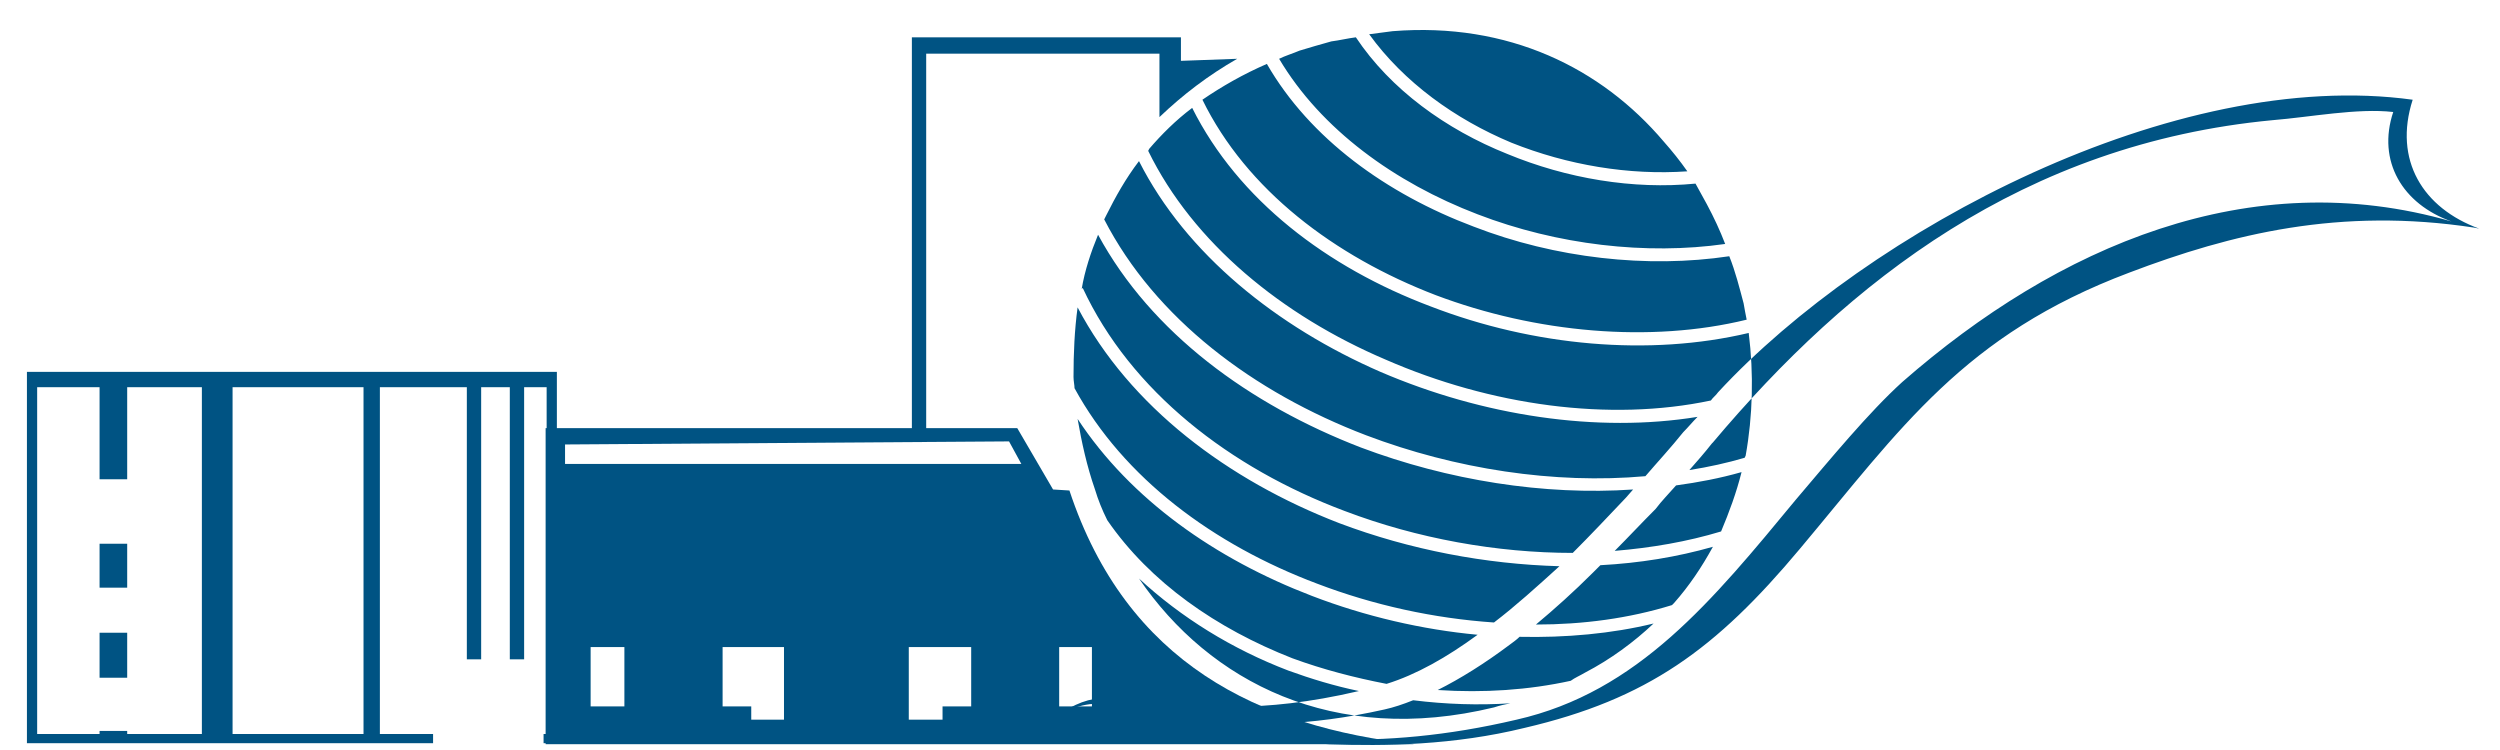
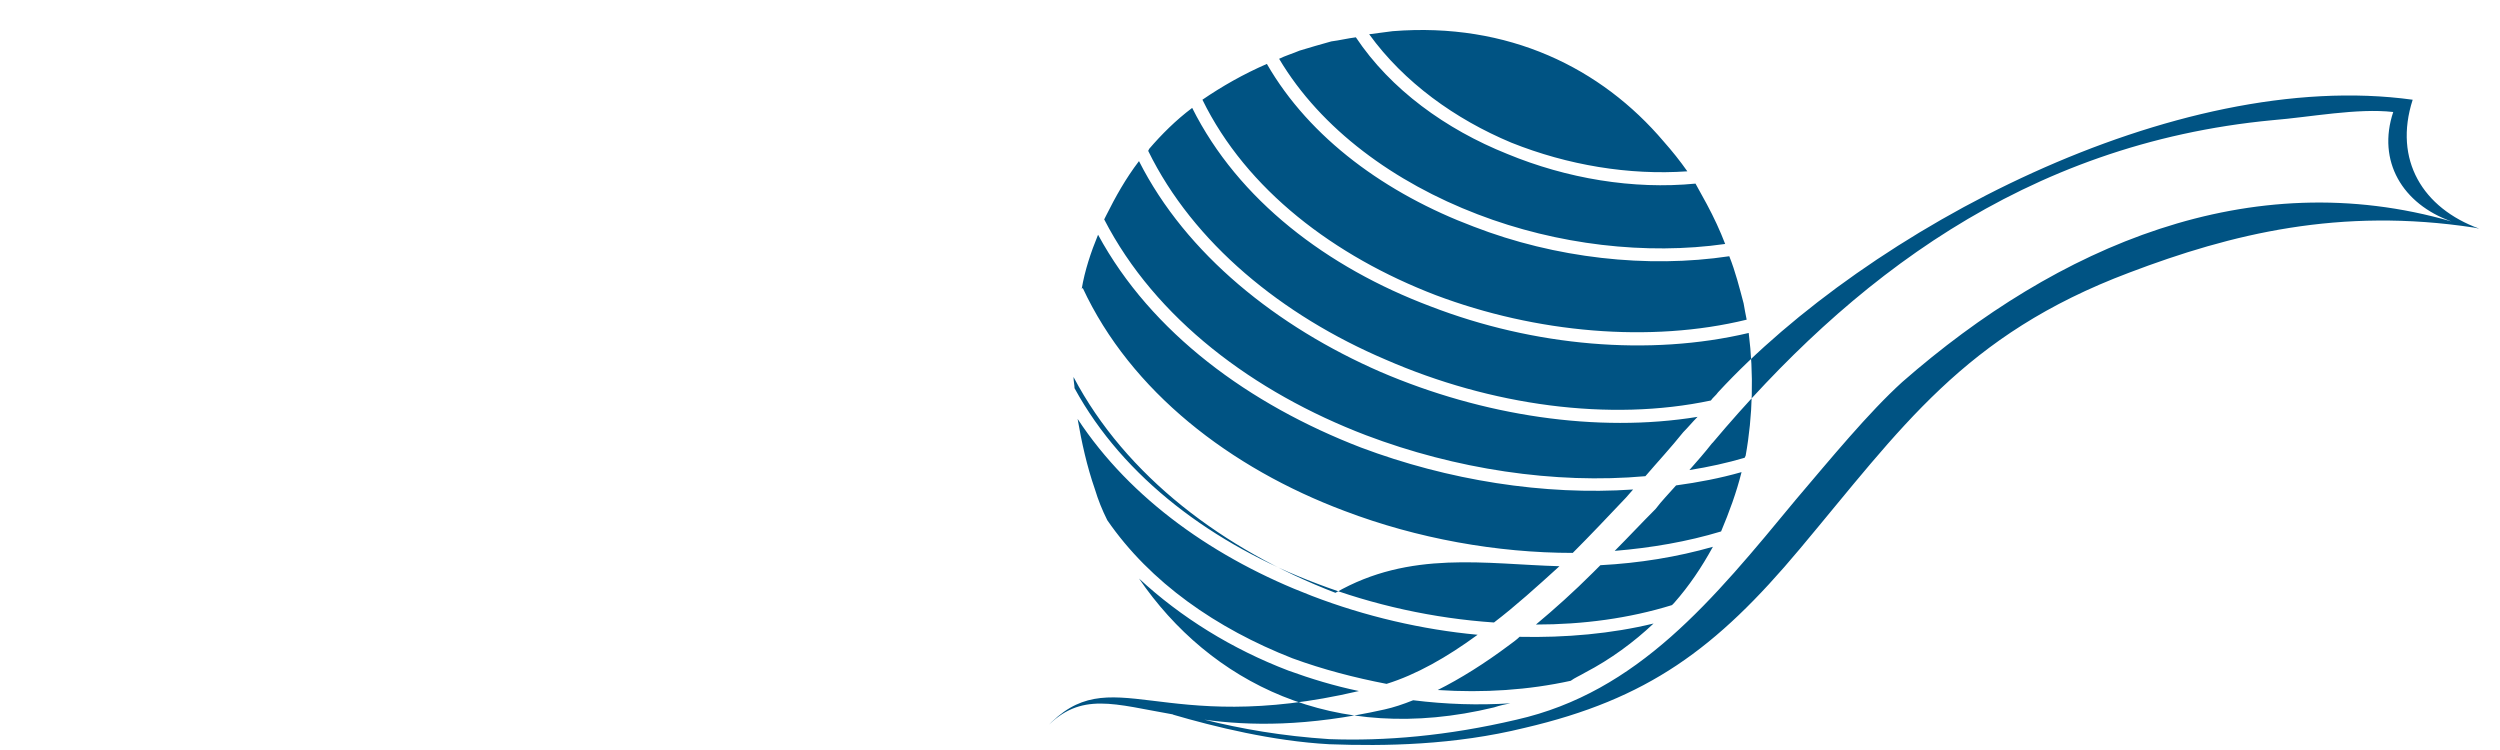
<svg xmlns="http://www.w3.org/2000/svg" version="1.1" id="Слой_1" x="0px" y="0px" viewBox="0 0 250 75" style="enable-background:new 0 0 250 75;" xml:space="preserve">
  <style type="text/css">
	.st0{fill-rule:evenodd;clip-rule:evenodd;fill:#005383;}
</style>
  <g>
-     <path class="st0" d="M133.131,4.14c0.818-0.102,1.637-0.307,2.455-0.409   c3.478,5.218,9.003,9.207,15.141,11.663c5.934,2.455,12.583,3.581,18.824,2.967   c0.409,0.716,0.716,1.33,1.125,2.046c0.716,1.33,1.33,2.66,1.841,3.99   c-7.877,1.125-16.778,0.102-24.758-2.967   c-8.287-3.171-15.653-8.491-19.847-15.55c0.614-0.307,1.33-0.512,2.046-0.818   C130.983,4.754,132.006,4.447,133.131,4.14L133.131,4.14z M172.928,25.624   c0.614,1.535,1.023,3.171,1.432,4.706c0.102,0.614,0.205,1.125,0.307,1.637   c-9.617,2.353-21.075,1.33-31.1-2.455   c-10.128-3.888-18.926-10.537-23.325-19.54c1.944-1.33,4.092-2.558,6.445-3.581   c4.297,7.468,11.97,12.993,20.665,16.266   C155.536,25.828,164.743,26.851,172.928,25.624L172.928,25.624z M174.871,33.296   c0.512,4.092,0.409,8.287-0.307,12.277l-0.102,0.205   c-1.739,0.512-3.581,0.921-5.524,1.228c0.716-0.818,1.535-1.739,2.251-2.66   l0.102-0.102c13.606-16.164,31.1-29.873,55.96-32.226   c3.785-0.307,8.491-1.228,12.072-0.818c-1.637,4.911,0.921,9.207,5.831,10.947   c-20.154-5.831-39.387,2.455-54.937,16.062c-3.376,3.069-7.161,7.673-10.64,11.765   c-8.287,10.026-15.755,19.233-27.929,21.995   c-6.957,1.637-13.197,2.148-18.722,1.944c-4.706-0.307-8.798-1.023-12.481-1.944   c4.501,0.614,10.23,0.716,18.006-1.023c0.921-0.205,1.841-0.512,2.865-0.921   c3.274,0.409,6.547,0.512,9.719,0.307c-0.512,0.102-1.023,0.205-1.637,0.409   c-16.062,3.888-28.441-2.558-35.5-12.89c4.194,3.888,9.31,7.059,14.936,9.207   c2.251,0.818,4.604,1.535,7.059,2.046c-20.052,4.706-24.758-3.376-31.305,3.683   c3.478-3.683,6.854-2.353,12.788-1.33h-0.102   c4.194,1.228,10.026,2.66,15.653,2.967c5.524,0.205,12.481,0.102,19.54-1.637   c12.277-2.865,19.131-7.877,27.52-17.903   c10.128-12.072,16.369-21.382,32.942-27.622   c10.23-3.888,21.075-6.547,34.477-4.501l0.512,0.102   c-5.627-2.046-8.594-6.854-6.65-12.89   c-23.735-3.274-54.426,12.993-69.465,29.259c-0.205,0.307-0.512,0.512-0.716,0.818   c-10.128,2.148-21.995,0.512-32.533-4.092   c-10.333-4.399-19.233-11.663-23.735-20.87l0.102-0.205   c1.228-1.432,2.66-2.865,4.297-4.092c4.604,9.207,13.504,15.959,23.837,19.847   C153.387,34.626,164.948,35.649,174.871,33.296L174.871,33.296z M174.155,47.21   c-0.512,2.046-1.228,3.99-2.046,5.934c-3.376,1.023-6.957,1.637-10.64,1.944   c1.33-1.33,2.66-2.762,4.092-4.194c0.614-0.818,1.33-1.535,2.046-2.353   C169.858,48.233,172.007,47.824,174.155,47.21L174.155,47.21z M171.291,54.678   c-1.125,2.046-2.353,3.888-3.888,5.627l-0.205,0.205   c-4.297,1.33-8.9,1.944-13.606,1.944c1.841-1.535,3.785-3.274,5.729-5.218   l0.716-0.716C163.925,56.315,167.71,55.701,171.291,54.678L171.291,54.678z    M165.357,62.351c-1.944,1.841-4.297,3.581-6.854,4.911   c-0.512,0.307-1.023,0.512-1.432,0.818c-4.194,0.921-8.696,1.228-13.3,0.921   c2.251-1.125,4.706-2.66,7.161-4.501c0.409-0.307,0.716-0.512,1.023-0.818   C156.559,63.783,161.163,63.374,165.357,62.351L165.357,62.351z M169.756,41.685   c-0.512,0.512-0.921,1.023-1.432,1.535c-1.228,1.535-2.558,2.967-3.785,4.399   c-9.105,0.818-19.029-0.716-27.929-4.092   c-11.253-4.297-21.075-11.663-26.19-21.586l0.205-0.409   c0.921-1.841,1.944-3.683,3.274-5.422c4.706,9.31,13.811,16.573,24.144,21.075   C148.272,41.583,159.73,43.322,169.756,41.685L169.756,41.685z M163.311,48.949   l-0.716,0.818c-1.841,1.944-3.581,3.785-5.32,5.524   c-7.571,0-15.55-1.432-22.814-4.194c-11.458-4.297-21.382-11.97-26.19-22.302   l-0.102,0.102c0.307-1.841,0.921-3.683,1.637-5.422   c5.32,9.821,15.141,16.982,26.292,21.279   C144.794,48.028,154.411,49.563,163.311,48.949L163.311,48.949z M155.945,56.622   c-2.251,2.046-4.399,3.99-6.547,5.627c-6.036-0.409-12.072-1.739-17.699-3.888   c-10.333-3.888-19.335-10.537-24.246-19.54c0-0.307-0.102-0.716-0.102-1.125   c0-2.353,0.102-4.706,0.409-6.957c5.218,9.924,15.039,17.289,26.19,21.586   C141.009,54.985,148.579,56.417,155.945,56.622L155.945,56.622z M110.727,52.018   c-0.512-1.023-0.921-2.046-1.228-3.069c-0.818-2.353-1.33-4.706-1.739-7.059   c5.32,8.082,13.811,14.016,23.428,17.699c5.32,2.046,11.049,3.376,16.573,3.888   c-3.069,2.251-6.138,3.99-9.105,4.911c-3.171-0.614-6.343-1.432-9.412-2.558   C121.673,62.862,115.023,58.259,110.727,52.018L110.727,52.018z M136.917,3.424   c0.818-0.102,1.637-0.205,2.353-0.307c11.56-0.921,20.87,3.683,27.111,11.049   c0.818,0.921,1.637,1.944,2.353,2.967c-5.831,0.409-11.97-0.614-17.596-2.865   C145.51,11.915,140.395,8.232,136.917,3.424L136.917,3.424z" />
-     <path class="st0" d="M2.693,37.184h52.994v5.627H91.187V3.731h26.906v2.353l5.627-0.205   c-2.865,1.637-5.422,3.581-7.775,5.831V5.367H92.619v37.443h9.105l3.581,6.138   l1.637,0.102c5.729,17.289,18.926,23.632,34.477,25.371H54.562v-0.102h-0.205   v-0.921h0.205V42.811h0.102v-4.092H52.413v27.213h-1.432V38.719H48.116v27.213   h-1.432V38.719h-8.696v34.681h5.32v0.921H2.693V37.184z M102.133,46.391   l-1.228-2.251c-14.834,0.102-29.566,0.205-44.4,0.307v1.944   C71.749,46.391,86.992,46.391,102.133,46.391L102.133,46.391z M59.063,64.704h3.376   v5.934h-3.376V64.704z M105.918,64.704h3.274v5.934h-3.274V64.704z M97.12,64.704   h-2.865h-0.512h-2.865v7.264h3.376v-1.33h2.865V64.704z M72.26,64.704h2.865   h0.409h2.865v7.264h-3.274v-1.33h-2.865V64.704z M23.257,38.719h13.095v34.681   H23.257V38.719z M3.716,38.719H9.957v9.207h2.762v-9.207h7.468v34.681h-7.468   V73.093H9.957v0.307H3.716V38.719z M9.957,54.371v4.399h2.762v-4.399H9.957z    M9.957,63.272v4.501h2.762v-4.501H9.957z" />
+     <path class="st0" d="M133.131,4.14c0.818-0.102,1.637-0.307,2.455-0.409   c3.478,5.218,9.003,9.207,15.141,11.663c5.934,2.455,12.583,3.581,18.824,2.967   c0.409,0.716,0.716,1.33,1.125,2.046c0.716,1.33,1.33,2.66,1.841,3.99   c-7.877,1.125-16.778,0.102-24.758-2.967   c-8.287-3.171-15.653-8.491-19.847-15.55c0.614-0.307,1.33-0.512,2.046-0.818   C130.983,4.754,132.006,4.447,133.131,4.14L133.131,4.14z M172.928,25.624   c0.614,1.535,1.023,3.171,1.432,4.706c0.102,0.614,0.205,1.125,0.307,1.637   c-9.617,2.353-21.075,1.33-31.1-2.455   c-10.128-3.888-18.926-10.537-23.325-19.54c1.944-1.33,4.092-2.558,6.445-3.581   c4.297,7.468,11.97,12.993,20.665,16.266   C155.536,25.828,164.743,26.851,172.928,25.624L172.928,25.624z M174.871,33.296   c0.512,4.092,0.409,8.287-0.307,12.277l-0.102,0.205   c-1.739,0.512-3.581,0.921-5.524,1.228c0.716-0.818,1.535-1.739,2.251-2.66   l0.102-0.102c13.606-16.164,31.1-29.873,55.96-32.226   c3.785-0.307,8.491-1.228,12.072-0.818c-1.637,4.911,0.921,9.207,5.831,10.947   c-20.154-5.831-39.387,2.455-54.937,16.062c-3.376,3.069-7.161,7.673-10.64,11.765   c-8.287,10.026-15.755,19.233-27.929,21.995   c-6.957,1.637-13.197,2.148-18.722,1.944c-4.706-0.307-8.798-1.023-12.481-1.944   c4.501,0.614,10.23,0.716,18.006-1.023c0.921-0.205,1.841-0.512,2.865-0.921   c3.274,0.409,6.547,0.512,9.719,0.307c-0.512,0.102-1.023,0.205-1.637,0.409   c-16.062,3.888-28.441-2.558-35.5-12.89c4.194,3.888,9.31,7.059,14.936,9.207   c2.251,0.818,4.604,1.535,7.059,2.046c-20.052,4.706-24.758-3.376-31.305,3.683   c3.478-3.683,6.854-2.353,12.788-1.33h-0.102   c4.194,1.228,10.026,2.66,15.653,2.967c5.524,0.205,12.481,0.102,19.54-1.637   c12.277-2.865,19.131-7.877,27.52-17.903   c10.128-12.072,16.369-21.382,32.942-27.622   c10.23-3.888,21.075-6.547,34.477-4.501l0.512,0.102   c-5.627-2.046-8.594-6.854-6.65-12.89   c-23.735-3.274-54.426,12.993-69.465,29.259c-0.205,0.307-0.512,0.512-0.716,0.818   c-10.128,2.148-21.995,0.512-32.533-4.092   c-10.333-4.399-19.233-11.663-23.735-20.87l0.102-0.205   c1.228-1.432,2.66-2.865,4.297-4.092c4.604,9.207,13.504,15.959,23.837,19.847   C153.387,34.626,164.948,35.649,174.871,33.296L174.871,33.296z M174.155,47.21   c-0.512,2.046-1.228,3.99-2.046,5.934c-3.376,1.023-6.957,1.637-10.64,1.944   c1.33-1.33,2.66-2.762,4.092-4.194c0.614-0.818,1.33-1.535,2.046-2.353   C169.858,48.233,172.007,47.824,174.155,47.21L174.155,47.21z M171.291,54.678   c-1.125,2.046-2.353,3.888-3.888,5.627l-0.205,0.205   c-4.297,1.33-8.9,1.944-13.606,1.944c1.841-1.535,3.785-3.274,5.729-5.218   l0.716-0.716C163.925,56.315,167.71,55.701,171.291,54.678L171.291,54.678z    M165.357,62.351c-1.944,1.841-4.297,3.581-6.854,4.911   c-0.512,0.307-1.023,0.512-1.432,0.818c-4.194,0.921-8.696,1.228-13.3,0.921   c2.251-1.125,4.706-2.66,7.161-4.501c0.409-0.307,0.716-0.512,1.023-0.818   C156.559,63.783,161.163,63.374,165.357,62.351L165.357,62.351z M169.756,41.685   c-0.512,0.512-0.921,1.023-1.432,1.535c-1.228,1.535-2.558,2.967-3.785,4.399   c-9.105,0.818-19.029-0.716-27.929-4.092   c-11.253-4.297-21.075-11.663-26.19-21.586l0.205-0.409   c0.921-1.841,1.944-3.683,3.274-5.422c4.706,9.31,13.811,16.573,24.144,21.075   C148.272,41.583,159.73,43.322,169.756,41.685L169.756,41.685z M163.311,48.949   l-0.716,0.818c-1.841,1.944-3.581,3.785-5.32,5.524   c-7.571,0-15.55-1.432-22.814-4.194c-11.458-4.297-21.382-11.97-26.19-22.302   l-0.102,0.102c0.307-1.841,0.921-3.683,1.637-5.422   c5.32,9.821,15.141,16.982,26.292,21.279   C144.794,48.028,154.411,49.563,163.311,48.949L163.311,48.949z M155.945,56.622   c-2.251,2.046-4.399,3.99-6.547,5.627c-6.036-0.409-12.072-1.739-17.699-3.888   c-10.333-3.888-19.335-10.537-24.246-19.54c0-0.307-0.102-0.716-0.102-1.125   c5.218,9.924,15.039,17.289,26.19,21.586   C141.009,54.985,148.579,56.417,155.945,56.622L155.945,56.622z M110.727,52.018   c-0.512-1.023-0.921-2.046-1.228-3.069c-0.818-2.353-1.33-4.706-1.739-7.059   c5.32,8.082,13.811,14.016,23.428,17.699c5.32,2.046,11.049,3.376,16.573,3.888   c-3.069,2.251-6.138,3.99-9.105,4.911c-3.171-0.614-6.343-1.432-9.412-2.558   C121.673,62.862,115.023,58.259,110.727,52.018L110.727,52.018z M136.917,3.424   c0.818-0.102,1.637-0.205,2.353-0.307c11.56-0.921,20.87,3.683,27.111,11.049   c0.818,0.921,1.637,1.944,2.353,2.967c-5.831,0.409-11.97-0.614-17.596-2.865   C145.51,11.915,140.395,8.232,136.917,3.424L136.917,3.424z" />
  </g>
</svg>